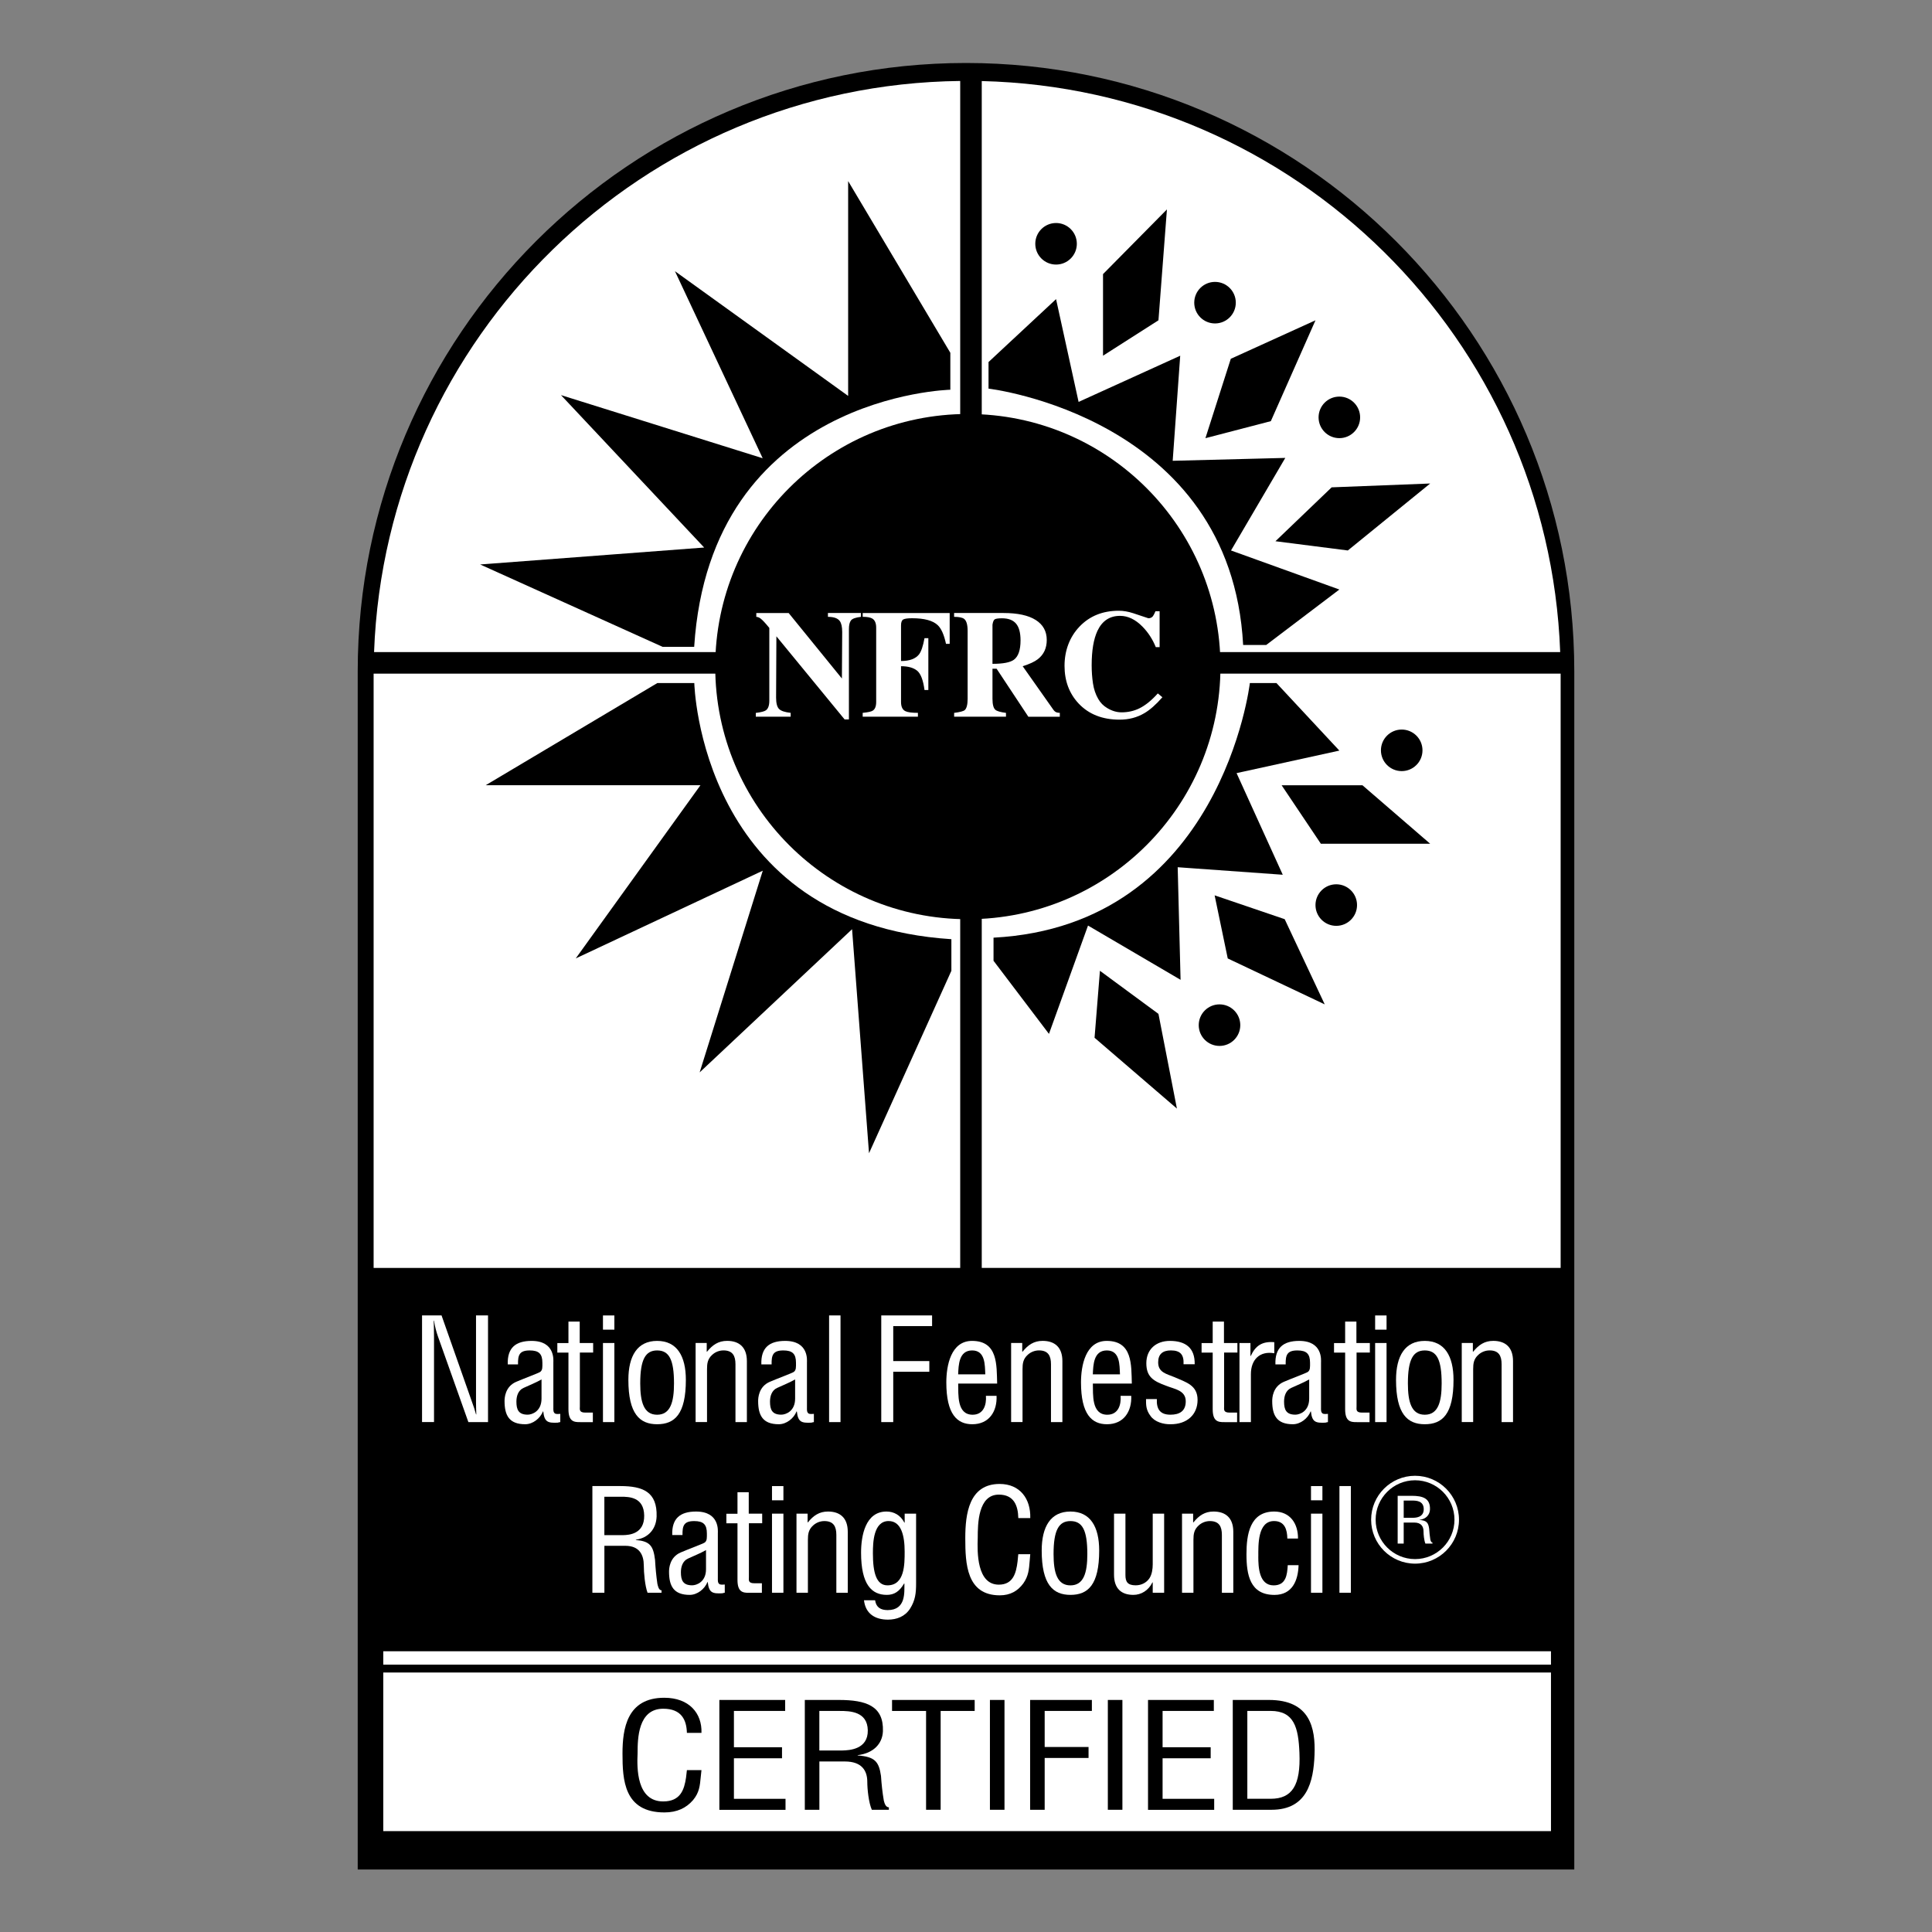
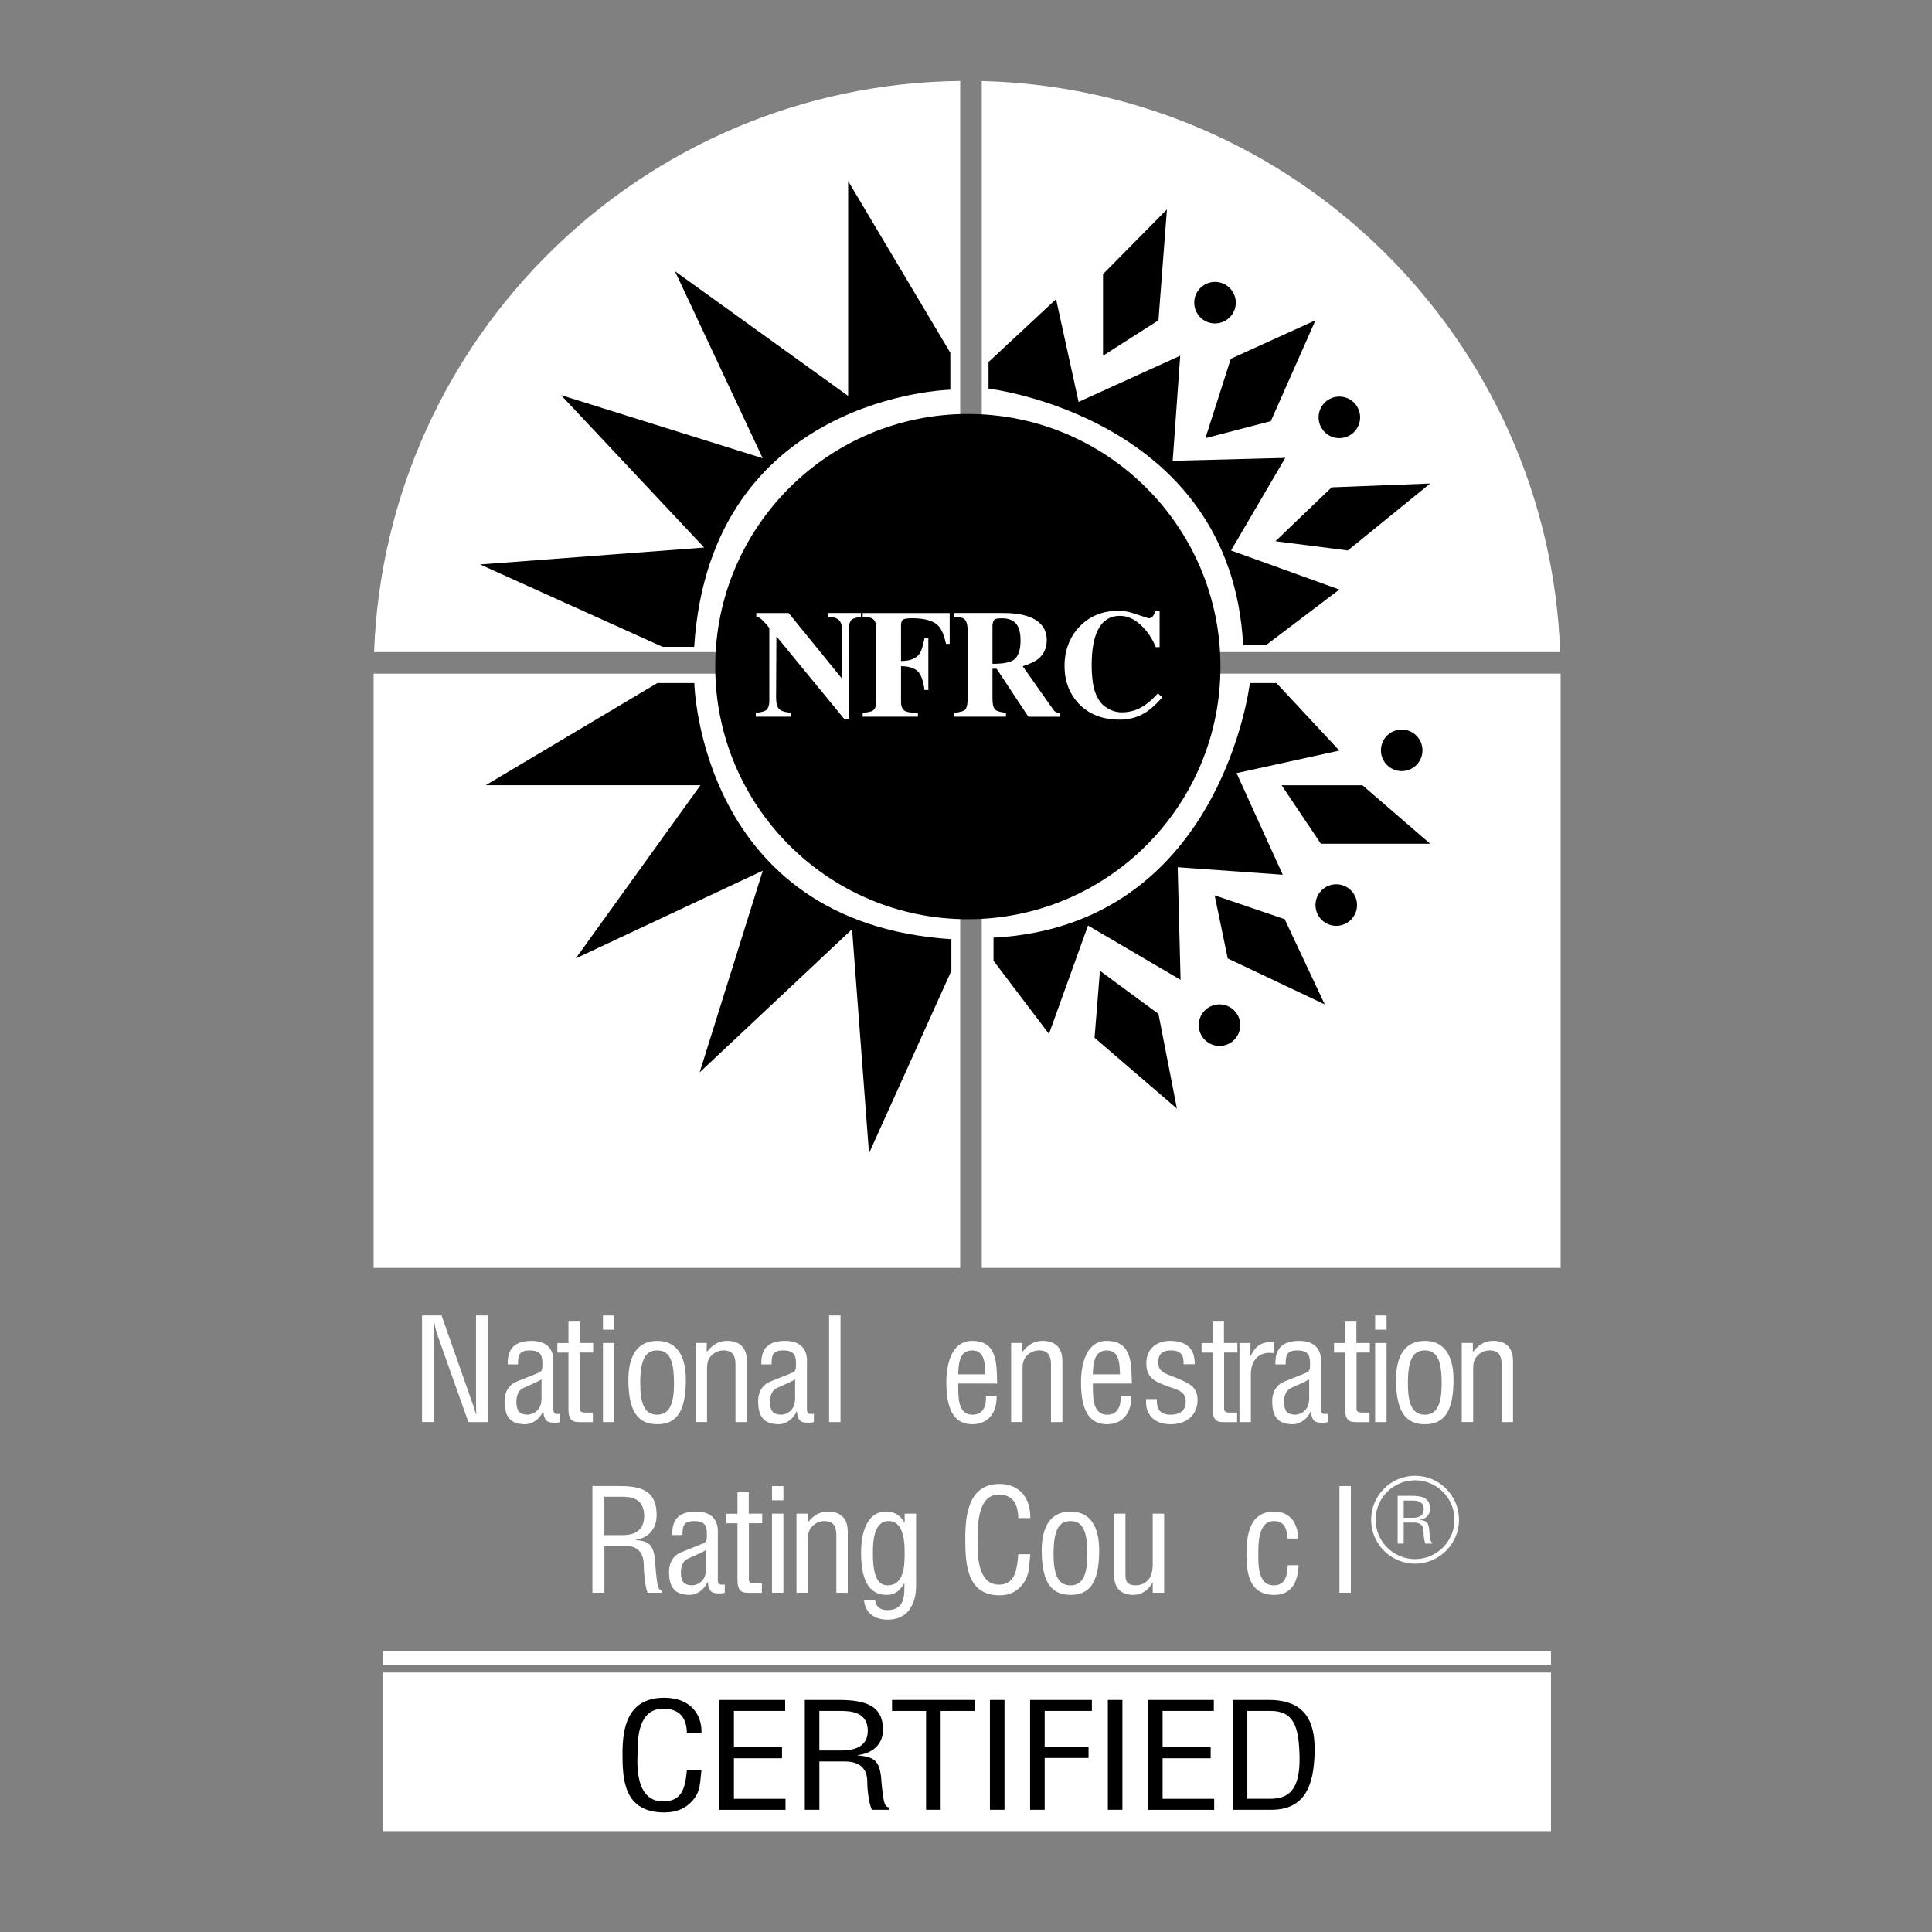
<svg xmlns="http://www.w3.org/2000/svg" id="Layer_1" data-name="Layer 1" viewBox="0 0 650 650">
  <rect x="0" y="0" width="650" height="650" fill="#808080" stroke="none" />
  <defs>
    <style>      .cls-1 {        fill: #fff;      }    </style>
  </defs>
-   <path d="m325,21.19h0c112.95,0,204.65,91.7,204.65,204.65v403.14H120.35V225.84c0-112.95,91.7-204.65,204.65-204.65Z" />
  <g>
    <g>
      <path class="cls-1" d="m160.16,442.56h4.03v35.89h-6.61l-10.2-28.71c-.58-1.63-1.02-3.25-1.36-5.41h-.1c.05,1.82.1,3.69.1,5.5v28.61h-4.03v-35.89h6.56l10.34,29.38c.44,1.1.78,2.25,1.26,3.92h.1c-.05-1.29-.1-2.68-.1-4.02v-29.28Z" />
      <path class="cls-1" d="m188.5,478.45c-.29.05-.58.1-.87.19-3.25.14-4.47-.14-4.86-3.78h-.1c-.92,2.34-3.4,4.31-5.97,4.31-5.39,0-6.95-2.97-6.95-7.8,0-1,.15-4.83,3.89-6.46,2.19-.96,7.63-2.97,8.11-3.35.83-.62.73-1.67.73-3.06,0-3.01-1.17-4.16-4.27-4.16-3.5,0-3.98,1.58-3.93,4.69h-3.45c-.19-5.5,2.57-7.9,8.01-7.9,8.01,0,7.33,6.6,7.33,7.23v15.26c0,.67-.1,1.63.68,2.01.53.14,1.12.1,1.65.05v2.78Zm-6.31-14.36c-1.89,1.1-4.03,1.91-6.07,2.87-1.8.81-2.38,2.78-2.38,4.59,0,2.68.68,4.4,3.79,4.4,1.46,0,4.66-1.1,4.66-5.41v-6.46Z" />
      <path class="cls-1" d="m195.04,451.84h4.52v3.21h-4.47v18.14c0,.91-.34,2.06,1.8,2.06h2.57v3.21h-4.23c-2.28.05-3.98-.33-3.98-4.35v-19.04h-3.74v-3.21h3.74v-7.23h3.79v7.23Z" />
      <path class="cls-1" d="m202.86,447.35v-4.78h3.84v4.78h-3.84Zm0,31.1v-26.61h3.84v26.61h-3.84Z" />
      <path class="cls-1" d="m221.08,479.17c-5.83,0-9.67-3.45-9.67-14.93,0-8.04,3.01-13.11,9.67-13.11s9.67,5.07,9.67,13.11c0,11.53-3.74,14.93-9.67,14.93Zm0-24.83c-3.93,0-5.68,3.06-5.68,11.1,0,6.27,1.21,10.53,5.68,10.53s5.68-4.26,5.68-10.53c0-8.04-1.65-11.1-5.68-11.1Z" />
      <path class="cls-1" d="m237.78,454.76h.1c1.85-2.3,3.84-3.64,6.75-3.64,4.03,0,6.65,2.11,6.65,6.8v20.53h-3.84v-19.48c0-2.77-.92-4.64-4.03-4.64-1.41,0-2.77.53-3.79,1.48-1.55,1.39-1.75,2.92-1.75,4.83v17.8h-3.84v-26.61h3.74v2.92Z" />
      <path class="cls-1" d="m273.82,478.45c-.29.05-.58.1-.87.19-3.25.14-4.47-.14-4.86-3.78h-.1c-.92,2.34-3.4,4.31-5.97,4.31-5.39,0-6.95-2.97-6.95-7.8,0-1,.15-4.83,3.89-6.46,2.19-.96,7.63-2.97,8.11-3.35.83-.62.73-1.67.73-3.06,0-3.01-1.17-4.16-4.27-4.16-3.5,0-3.98,1.58-3.93,4.69h-3.45c-.19-5.5,2.57-7.9,8.01-7.9,8.01,0,7.33,6.6,7.33,7.23v15.26c0,.67-.1,1.63.68,2.01.53.14,1.12.1,1.65.05v2.78Zm-6.31-14.36c-1.89,1.1-4.03,1.91-6.07,2.87-1.8.81-2.38,2.78-2.38,4.59,0,2.68.68,4.4,3.79,4.4,1.46,0,4.66-1.1,4.66-5.41v-6.46Z" />
      <path class="cls-1" d="m278.94,478.45v-35.89h3.84v35.89h-3.84Z" />
-       <path class="cls-1" d="m296.49,478.45v-35.89h17.1v3.59h-13.07v11.77h12.14v3.59h-12.14v16.94h-4.03Z" />
      <path class="cls-1" d="m335.28,469.6c.24,5.22-2.48,9.57-8.16,9.57-5.1,0-8.74-3.35-8.74-14.07,0-5.6,1.51-13.97,8.65-13.97,8.74,0,8.26,8.14,8.45,14.36h-13.11c.1,3.59-.53,10.48,4.86,10.48,3.69,0,4.71-3.35,4.47-6.36h3.59Zm-3.79-7.22c-.15-3.11.05-8.04-4.42-8.04s-4.57,4.88-4.71,8.04h9.13Z" />
      <path class="cls-1" d="m343.93,454.76h.1c1.85-2.3,3.84-3.64,6.75-3.64,4.03,0,6.65,2.11,6.65,6.8v20.53h-3.84v-19.48c0-2.77-.92-4.64-4.03-4.64-1.41,0-2.77.53-3.79,1.48-1.55,1.39-1.75,2.92-1.75,4.83v17.8h-3.84v-26.61h3.74v2.92Z" />
      <path class="cls-1" d="m380.59,469.6c.24,5.22-2.48,9.57-8.16,9.57-5.1,0-8.74-3.35-8.74-14.07,0-5.6,1.51-13.97,8.65-13.97,8.74,0,8.26,8.14,8.45,14.36h-13.11c.1,3.59-.53,10.48,4.86,10.48,3.69,0,4.71-3.35,4.47-6.36h3.59Zm-3.79-7.22c-.15-3.11.05-8.04-4.42-8.04s-4.57,4.88-4.71,8.04h9.13Z" />
      <path class="cls-1" d="m398.19,458.97c.15-3.16-1.02-4.64-4.27-4.64-2.72,0-4.27,1.24-4.27,4.02,0,3.44,2.87,3.88,5.49,4.98,3.89,1.72,7.77,2.68,7.77,7.66s-3.59,8.23-9.13,8.18c-2.38.05-5.29-.77-6.7-2.78-1.6-2.11-1.51-3.88-1.51-5.69h3.64c-.15,3.25.97,5.26,4.57,5.26,3.11,0,5.15-1.24,5.15-4.5,0-3.78-3.89-4.11-6.65-5.26-4.18-1.53-6.61-2.92-6.61-7.56s3.25-7.51,7.92-7.51c5.34,0,8.45,2.39,8.35,7.85h-3.74Z" />
      <path class="cls-1" d="m411.79,451.84h4.52v3.21h-4.47v18.14c0,.91-.34,2.06,1.8,2.06h2.57v3.21h-4.23c-2.28.05-3.98-.33-3.98-4.35v-19.04h-3.74v-3.21h3.74v-7.23h3.79v7.23Z" />
      <path class="cls-1" d="m420.7,456.2h.1c1.6-3.49,3.89-4.98,7.92-4.64v3.73c-4.95-.86-7.87,2.2-7.87,7.03v16.13h-3.84v-26.61h3.69v4.36Z" />
      <path class="cls-1" d="m446.77,478.45c-.29.05-.58.1-.87.19-3.25.14-4.47-.14-4.86-3.78h-.1c-.92,2.34-3.4,4.31-5.97,4.31-5.39,0-6.95-2.97-6.95-7.8,0-1,.15-4.83,3.89-6.46,2.19-.96,7.63-2.97,8.11-3.35.83-.62.73-1.67.73-3.06,0-3.01-1.17-4.16-4.27-4.16-3.5,0-3.98,1.58-3.93,4.69h-3.45c-.19-5.5,2.57-7.9,8.01-7.9,8.01,0,7.33,6.6,7.33,7.23v15.26c0,.67-.1,1.63.68,2.01.53.14,1.12.1,1.65.05v2.78Zm-6.31-14.36c-1.89,1.1-4.03,1.91-6.07,2.87-1.8.81-2.38,2.78-2.38,4.59,0,2.68.68,4.4,3.79,4.4,1.46,0,4.66-1.1,4.66-5.41v-6.46Z" />
      <path class="cls-1" d="m456.35,451.84h4.52v3.21h-4.47v18.14c0,.91-.34,2.06,1.8,2.06h2.57v3.21h-4.23c-2.28.05-3.98-.33-3.98-4.35v-19.04h-3.74v-3.21h3.74v-7.23h3.79v7.23Z" />
      <path class="cls-1" d="m462.65,447.35v-4.78h3.84v4.78h-3.84Zm0,31.1v-26.61h3.84v26.61h-3.84Z" />
      <path class="cls-1" d="m479.35,479.17c-5.83,0-9.67-3.45-9.67-14.93,0-8.04,3.01-13.11,9.67-13.11s9.67,5.07,9.67,13.11c0,11.53-3.74,14.93-9.67,14.93Zm0-24.83c-3.93,0-5.68,3.06-5.68,11.1,0,6.27,1.21,10.53,5.68,10.53s5.68-4.26,5.68-10.53c0-8.04-1.65-11.1-5.68-11.1Z" />
      <path class="cls-1" d="m495.54,454.76h.1c1.85-2.3,3.84-3.64,6.75-3.64,4.03,0,6.65,2.11,6.65,6.8v20.53h-3.84v-19.48c0-2.77-.92-4.64-4.03-4.64-1.41,0-2.77.53-3.79,1.48-1.55,1.39-1.75,2.92-1.75,4.83v17.8h-3.84v-26.61h3.74v2.92Z" />
      <path class="cls-1" d="m203.33,535.86h-4.03v-35.89h9.37c7.63,0,12.48,1.96,12.24,10.24-.15,4.21-2.77,7.23-6.99,7.8v.1c4.71.43,5.88,1.91,6.46,6.7.15,2.68.39,5.31.78,7.99.15.67.44,2.25,1.41,2.25v.81h-4.71c-.87-2.3-1.26-6.75-1.26-9.14,0-3.59-1.46-6.65-6.22-6.65h-7.04v15.79Zm0-19.38h6.36c1.89-.05,7.14-.34,7.04-6.6-.1-6.17-5-6.32-7.72-6.32h-5.68v12.92Z" />
      <path class="cls-1" d="m243.84,535.86c-.29.05-.58.1-.87.19-3.25.14-4.47-.14-4.86-3.78h-.1c-.92,2.34-3.4,4.31-5.97,4.31-5.39,0-6.95-2.97-6.95-7.8,0-1,.15-4.83,3.89-6.46,2.19-.96,7.63-2.97,8.11-3.35.83-.62.73-1.67.73-3.06,0-3.01-1.17-4.16-4.27-4.16-3.5,0-3.98,1.58-3.93,4.69h-3.45c-.19-5.5,2.57-7.9,8.01-7.9,8.01,0,7.33,6.6,7.33,7.23v15.26c0,.67-.1,1.63.68,2.01.53.14,1.12.1,1.65.05v2.78Zm-6.31-14.36c-1.89,1.1-4.03,1.91-6.07,2.87-1.8.81-2.38,2.78-2.38,4.59,0,2.68.68,4.4,3.79,4.4,1.46,0,4.66-1.1,4.66-5.41v-6.46Z" />
      <path class="cls-1" d="m251.91,509.26h4.52v3.21h-4.47v18.14c0,.91-.34,2.06,1.8,2.06h2.57v3.21h-4.23c-2.28.05-3.98-.33-3.98-4.35v-19.04h-3.74v-3.21h3.74v-7.23h3.79v7.23Z" />
      <path class="cls-1" d="m259.73,504.76v-4.78h3.84v4.78h-3.84Zm0,31.1v-26.61h3.84v26.61h-3.84Z" />
      <path class="cls-1" d="m271.72,512.18h.1c1.85-2.3,3.84-3.64,6.75-3.64,4.03,0,6.65,2.11,6.65,6.8v20.53h-3.84v-19.48c0-2.77-.92-4.64-4.03-4.64-1.41,0-2.77.53-3.79,1.48-1.55,1.39-1.75,2.92-1.75,4.83v17.8h-3.84v-26.61h3.74v2.92Z" />
      <path class="cls-1" d="m304.37,509.26h3.84v23.4c0,3.25-.24,5.74-2.04,8.57-1.7,2.63-4.47,3.68-7.43,3.68-4.32,0-7.53-1.96-8.06-6.51h3.74c.34,2.39,1.89,3.3,4.23,3.3,6.22,0,5.59-6.03,5.63-8.95h-.1c-1.6,2.73-3.35,3.83-5.83,3.83-5.1,0-8.65-3.49-8.65-14.21,0-5.6,1.41-13.83,8.55-13.83,2.48,0,4.71,1.2,6.02,3.73h.1v-3.01Zm-10.69,13.3c0,6.51,1.12,10.81,4.9,10.81,5.83,0,5.78-7.13,5.78-11.39,0-5.26-1.12-10.24-5.39-10.24-5.1,0-5.29,7.22-5.29,10.81Z" />
-       <path class="cls-1" d="m342.6,510.74c-.1-4.26-1.51-7.89-6.56-7.89-6.99,0-7.09,9.81-7.09,14.55-.19,4.88-.29,15.74,7.09,15.74,4.81,0,5.83-3.88,6.31-7.8.1-.81.15-1.63.24-2.44h4.03c-.1.72-.1,1.48-.19,2.2-.24,2.92-.39,5.12-2.14,7.61-1.89,2.58-4.42,4.02-7.92,4.02-11.22,0-11.61-10.67-11.61-19.24,0-8.09,1.21-18.23,11.56-18.23,6.9,0,10.49,5.07,10.3,11.48h-4.03Z" />
+       <path class="cls-1" d="m342.6,510.74c-.1-4.26-1.51-7.89-6.56-7.89-6.99,0-7.09,9.81-7.09,14.55-.19,4.88-.29,15.74,7.09,15.74,4.81,0,5.83-3.88,6.31-7.8.1-.81.15-1.63.24-2.44h4.03c-.1.72-.1,1.48-.19,2.2-.24,2.92-.39,5.12-2.14,7.61-1.89,2.58-4.42,4.02-7.92,4.02-11.22,0-11.61-10.67-11.61-19.24,0-8.09,1.21-18.23,11.56-18.23,6.9,0,10.49,5.07,10.3,11.48Z" />
      <path class="cls-1" d="m360.14,536.58c-5.83,0-9.67-3.45-9.67-14.93,0-8.04,3.01-13.11,9.67-13.11s9.67,5.07,9.67,13.11c0,11.53-3.74,14.93-9.67,14.93Zm0-24.83c-3.93,0-5.68,3.06-5.68,11.1,0,6.27,1.21,10.53,5.68,10.53s5.68-4.26,5.68-10.53c0-8.04-1.65-11.1-5.68-11.1Z" />
      <path class="cls-1" d="m387.82,532.37h-.1c-1.31,2.73-3.79,4.21-6.41,4.21-4.03,0-6.51-2.11-6.51-6.8v-20.53h3.84v20.67c0,2.25.73,3.44,3.45,3.44,1.85,0,3.55-.81,4.61-2.34.87-1.34,1.12-3.16,1.12-4.69v-17.08h3.84v26.61h-3.84v-3.49Z" />
-       <path class="cls-1" d="m401.43,512.18h.1c1.85-2.3,3.84-3.64,6.75-3.64,4.03,0,6.65,2.11,6.65,6.8v20.53h-3.84v-19.48c0-2.77-.92-4.64-4.03-4.64-1.41,0-2.77.53-3.79,1.48-1.55,1.39-1.75,2.92-1.75,4.83v17.8h-3.84v-26.61h3.74v2.92Z" />
      <path class="cls-1" d="m423.34,523.71c0,3.49.24,9.67,5.15,9.67,4.18,0,4.57-3.54,4.76-6.79h3.64c-.15,5.12-2.09,10-8.11,10-8.26,0-9.42-6.8-9.42-13.69,0-6.51,1.07-14.36,9.33-14.36,5.44,0,8.06,4.16,8.01,9.09h-3.59c-.05-2.92-.83-5.89-4.47-5.89-5.59,0-5.29,8.18-5.29,11.96Z" />
-       <path class="cls-1" d="m441.07,504.76v-4.78h3.84v4.78h-3.84Zm0,31.1v-26.61h3.84v26.61h-3.84Z" />
      <path class="cls-1" d="m450.64,535.86v-35.89h3.84v35.89h-3.84Z" />
    </g>
    <g>
      <path class="cls-1" d="m472.26,519.32h-2.03v-16.07h4.71c3.83,0,6.28.88,6.16,4.59-.07,1.89-1.39,3.24-3.52,3.49v.04c2.37.19,2.96.86,3.25,3,.07,1.2.2,2.38.39,3.58.07.3.22,1.01.71,1.01v.36h-2.37c-.44-1.03-.63-3.02-.63-4.09,0-1.61-.73-2.98-3.13-2.98h-3.54v7.07Zm0-8.68h3.2c.95-.02,3.59-.15,3.54-2.96-.05-2.77-2.52-2.83-3.88-2.83h-2.86v5.79Z" />
      <path class="cls-1" d="m476.08,526.07c-8.15,0-14.78-6.63-14.78-14.78s6.63-14.78,14.78-14.78,14.78,6.63,14.78,14.78-6.63,14.78-14.78,14.78Zm0-28.05c-7.31,0-13.26,5.95-13.26,13.26s5.95,13.26,13.26,13.26,13.26-5.95,13.26-13.26-5.95-13.26-13.26-13.26Z" />
    </g>
  </g>
  <rect class="cls-1" x="128.95" y="562.7" width="392.86" height="53.36" />
  <rect class="cls-1" x="128.95" y="555.55" width="392.86" height="4.5" />
  <g>
    <path d="m231.1,583.01c-.12-4.38-1.83-8.13-7.97-8.13-8.5,0-8.62,10.1-8.62,14.98-.24,5.03-.35,16.21,8.62,16.21,5.84,0,7.08-3.99,7.68-8.03.12-.84.18-1.68.29-2.51h4.9c-.12.74-.12,1.53-.24,2.27-.29,3-.47,5.27-2.6,7.83-2.3,2.66-5.37,4.14-9.62,4.14-13.64,0-14.11-10.99-14.11-19.81,0-8.33,1.48-18.77,14.05-18.77,8.38,0,12.75,5.22,12.52,11.82h-4.9Z" />
    <path d="m242.02,608.88v-36.95h22.14v3.7h-17.24v12.22h16.18v3.7h-16.18v13.65h17.36v3.7h-22.26Z" />
    <path d="m275.67,608.88h-4.9v-36.95h11.4c9.27,0,15.17,2.02,14.88,10.54-.18,4.34-3.37,7.44-8.5,8.03v.1c5.73.44,7.14,1.97,7.85,6.9.18,2.76.47,5.47.94,8.23.18.69.53,2.32,1.71,2.32v.84h-5.73c-1.06-2.37-1.53-6.95-1.53-9.41,0-3.7-1.77-6.85-7.56-6.85h-8.56v16.26Zm0-19.95h7.73c2.3-.05,8.68-.34,8.56-6.8-.12-6.36-6.08-6.5-9.39-6.5h-6.91v13.3Z" />
    <path d="m300.11,571.93h27.81v3.7h-11.45v33.25h-4.9v-33.25h-11.45v-3.7Z" />
    <path d="m333.05,608.88v-36.95h4.9v36.95h-4.9Z" />
    <path d="m346.57,608.88v-36.95h20.78v3.7h-15.88v12.12h14.76v3.7h-14.76v17.44h-4.9Z" />
    <path d="m372.72,608.88v-36.95h4.9v36.95h-4.9Z" />
    <path d="m386.24,608.88v-36.95h22.14v3.7h-17.24v12.22h16.18v3.7h-16.18v13.65h17.36v3.7h-22.26Z" />
    <path d="m414.75,608.88v-36.95h12.16c13.82,0,15.71,9.36,15.35,18.47-.35,9.02-2.48,18.48-14.47,18.48h-13.05Zm4.9-3.7h7.85c7.2,0,10.15-4.48,9.68-15.52-.35-8.43-1.77-14.04-9.68-14.04h-7.85v29.56Z" />
  </g>
  <g>
    <path class="cls-1" d="m323.05,219.38V27.24c-106.7,1.22-193.27,86.12-197.2,192.14h197.2Z" />
    <rect class="cls-1" x="125.7" y="226.64" width="197.35" height="199.94" />
    <path class="cls-1" d="m524.91,219.38c-3.89-105.17-89.1-189.56-194.61-192.11v192.11h194.61Z" />
    <path class="cls-1" d="m330.3,226.64v199.94h194.76v-199.68c0-.09,0-.17,0-.26h-194.76Z" />
  </g>
  <circle cx="325.62" cy="224.27" r="84.99" />
-   <circle cx="355.3" cy="82.02" r="6.99" />
  <circle cx="408.78" cy="101.83" r="6.99" />
  <circle cx="450.61" cy="140.42" r="6.99" />
  <circle class="cls-1" cx="473.14" cy="194.17" r="6.99" />
  <circle cx="471.59" cy="252.44" r="6.99" />
  <circle cx="449.57" cy="304.5" r="6.99" />
  <circle cx="410.29" cy="344.9" r="6.99" />
  <circle class="cls-1" cx="356.19" cy="362.25" r="6.99" />
  <polygon points="370.06 326.61 368.25 349.14 395.96 372.97 389.75 341.11 370.06 326.61" />
  <polygon points="408.65 301.23 413.06 322.46 445.69 337.91 432.22 309.25 408.65 301.23" />
  <polygon points="431.19 264.19 444.39 283.87 481.17 283.87 458.38 264.19 431.19 264.19" />
  <polygon points="429.11 182.09 453.46 185.2 481.17 162.67 448.02 163.96 429.11 182.09" />
  <polygon points="405.55 147.42 427.56 141.69 442.58 107.76 414.09 120.71 405.55 147.42" />
  <polygon points="371.1 119.67 389.75 107.76 392.6 70.46 371.1 92.22 371.1 119.67" />
  <path d="m332.58,121.81v8.94s81.58,9.52,85.66,86.24h7.77l24.6-18.65-36.45-13.14,18.26-31.14-37.88.97,2.53-35.35-34.19,15.54-7.58-34.58-22.73,21.17Z" />
  <path d="m429.44,229.81h-8.94s-9.52,81.58-86.24,85.66v7.77l18.65,24.6,13.14-36.45,31.14,18.26-.97-37.88,35.35,2.53-15.54-34.19,34.58-7.58-21.17-22.73Z" />
  <path d="m320.08,315.99v10.62l-27.71,61.38-5.7-75.37-51.28,48.17,21.24-67.86-62.93,29.52,41.96-58.27h-72.26l57.76-34.38h12.43s1.81,80.74,86.5,86.18Z" />
  <path d="m233.54,217.62h-10.62l-61.38-27.71,75.37-5.7-48.17-51.28,67.86,21.24-29.52-62.93,58.27,41.96V60.93l34.38,57.76v12.43s-80.74,1.81-86.18,86.5Z" />
  <g>
    <path class="cls-1" d="m254.28,241.14v-1.29c1.75-.21,2.89-.5,3.41-.88.76-.55,1.14-1.63,1.14-3.25v-24.46c-1.34-1.65-2.34-2.72-2.99-3.2-.48-.34-.95-.52-1.39-.52v-1.29h10.89l17.91,22.03.1-15.64c0-1.75-.28-2.99-.83-3.72-.69-.93-2.01-1.39-3.97-1.39v-1.29h11.09v1.29c-1.75.21-2.86.6-3.33,1.19-.46.59-.7,1.57-.7,2.94v30.39h-1.44l-22.96-27.97-.1,20.64c0,1.86.33,3.12.98,3.79.65.67,1.96,1.11,3.92,1.32v1.29h-11.71Z" />
    <path class="cls-1" d="m290.25,207.54v-1.29h29.26v10.37h-1.24c-.65-3.06-1.58-5.16-2.79-6.3-1.65-1.55-4.52-2.32-8.62-2.32-1.48,0-2.47.14-2.97.41-.5.28-.75.95-.75,2.01v11.97c2.89,0,4.92-.76,6.09-2.27.72-.96,1.32-2.77,1.81-5.42h1.29v17.44h-1.29c-.45-3.37-1.29-5.55-2.53-6.53-1.24-.98-3.03-1.47-5.37-1.47v12.02c0,1.58.48,2.62,1.45,3.1.76.38,2.17.57,4.23.57v1.29h-18.58v-1.29c1.75-.17,2.87-.41,3.35-.72.79-.48,1.19-1.46,1.19-2.94v-24.98c0-1.55-.45-2.58-1.34-3.1-.65-.38-1.72-.57-3.2-.57Z" />
    <path class="cls-1" d="m356.56,239.85v1.29h-10.58l-10.68-16.15h-1.39v10.11c0,1.93.33,3.16.98,3.71.52.45,1.7.79,3.56,1.03v1.29h-17.44v-1.29c1.93-.24,3.11-.55,3.56-.93.65-.58.98-1.86.98-3.82v-22.81c0-2.06-.38-3.41-1.14-4.03-.59-.48-1.72-.72-3.41-.72v-1.29h16.62c4.75,0,8.36.78,10.84,2.35s3.71,3.81,3.71,6.73c0,2.75-1,4.9-2.99,6.45-1.1.86-2.8,1.65-5.11,2.37l10.37,14.71c.31.41.64.68.98.8.34.12.72.18,1.14.18Zm-22.65-29.67v13.16c3.58,0,5.99-.47,7.22-1.39,1.48-1.1,2.22-3.27,2.22-6.5,0-2.58-.51-4.46-1.52-5.65-1.01-1.19-2.59-1.78-4.72-1.78-1.34,0-2.18.13-2.5.39-.33.26-.56.85-.7,1.78Z" />
    <path class="cls-1" d="m389.53,233.29l1.55,1.29c-2.17,2.48-4.2,4.27-6.09,5.37-2.44,1.44-5.21,2.17-8.31,2.17-5.78,0-10.37-1.81-13.78-5.42-3.16-3.37-4.75-7.6-4.75-12.69s1.69-9.71,5.08-13.24c3.39-3.53,7.78-5.29,13.18-5.29,1.55,0,3.16.28,4.85.83,1.69.55,3.39,1.12,5.11,1.7.62,0,1.12-.22,1.5-.67.24-.31.53-.88.88-1.7h1.39v12.08h-1.29c-1.07-2.65-2.56-4.95-4.49-6.91-2.37-2.41-4.88-3.61-7.53-3.61-3.48,0-6,1.67-7.59,5.01-1.31,2.79-1.96,6.66-1.96,11.61,0,2.13.15,4.17.44,6.11.29,1.94.88,3.69,1.78,5.24.72,1.27,1.72,2.29,2.99,3.04,1.58.96,3.2,1.45,4.85,1.45,2.17,0,4.16-.45,5.99-1.34,2.03-1,4.09-2.67,6.19-5.01Z" />
  </g>
</svg>